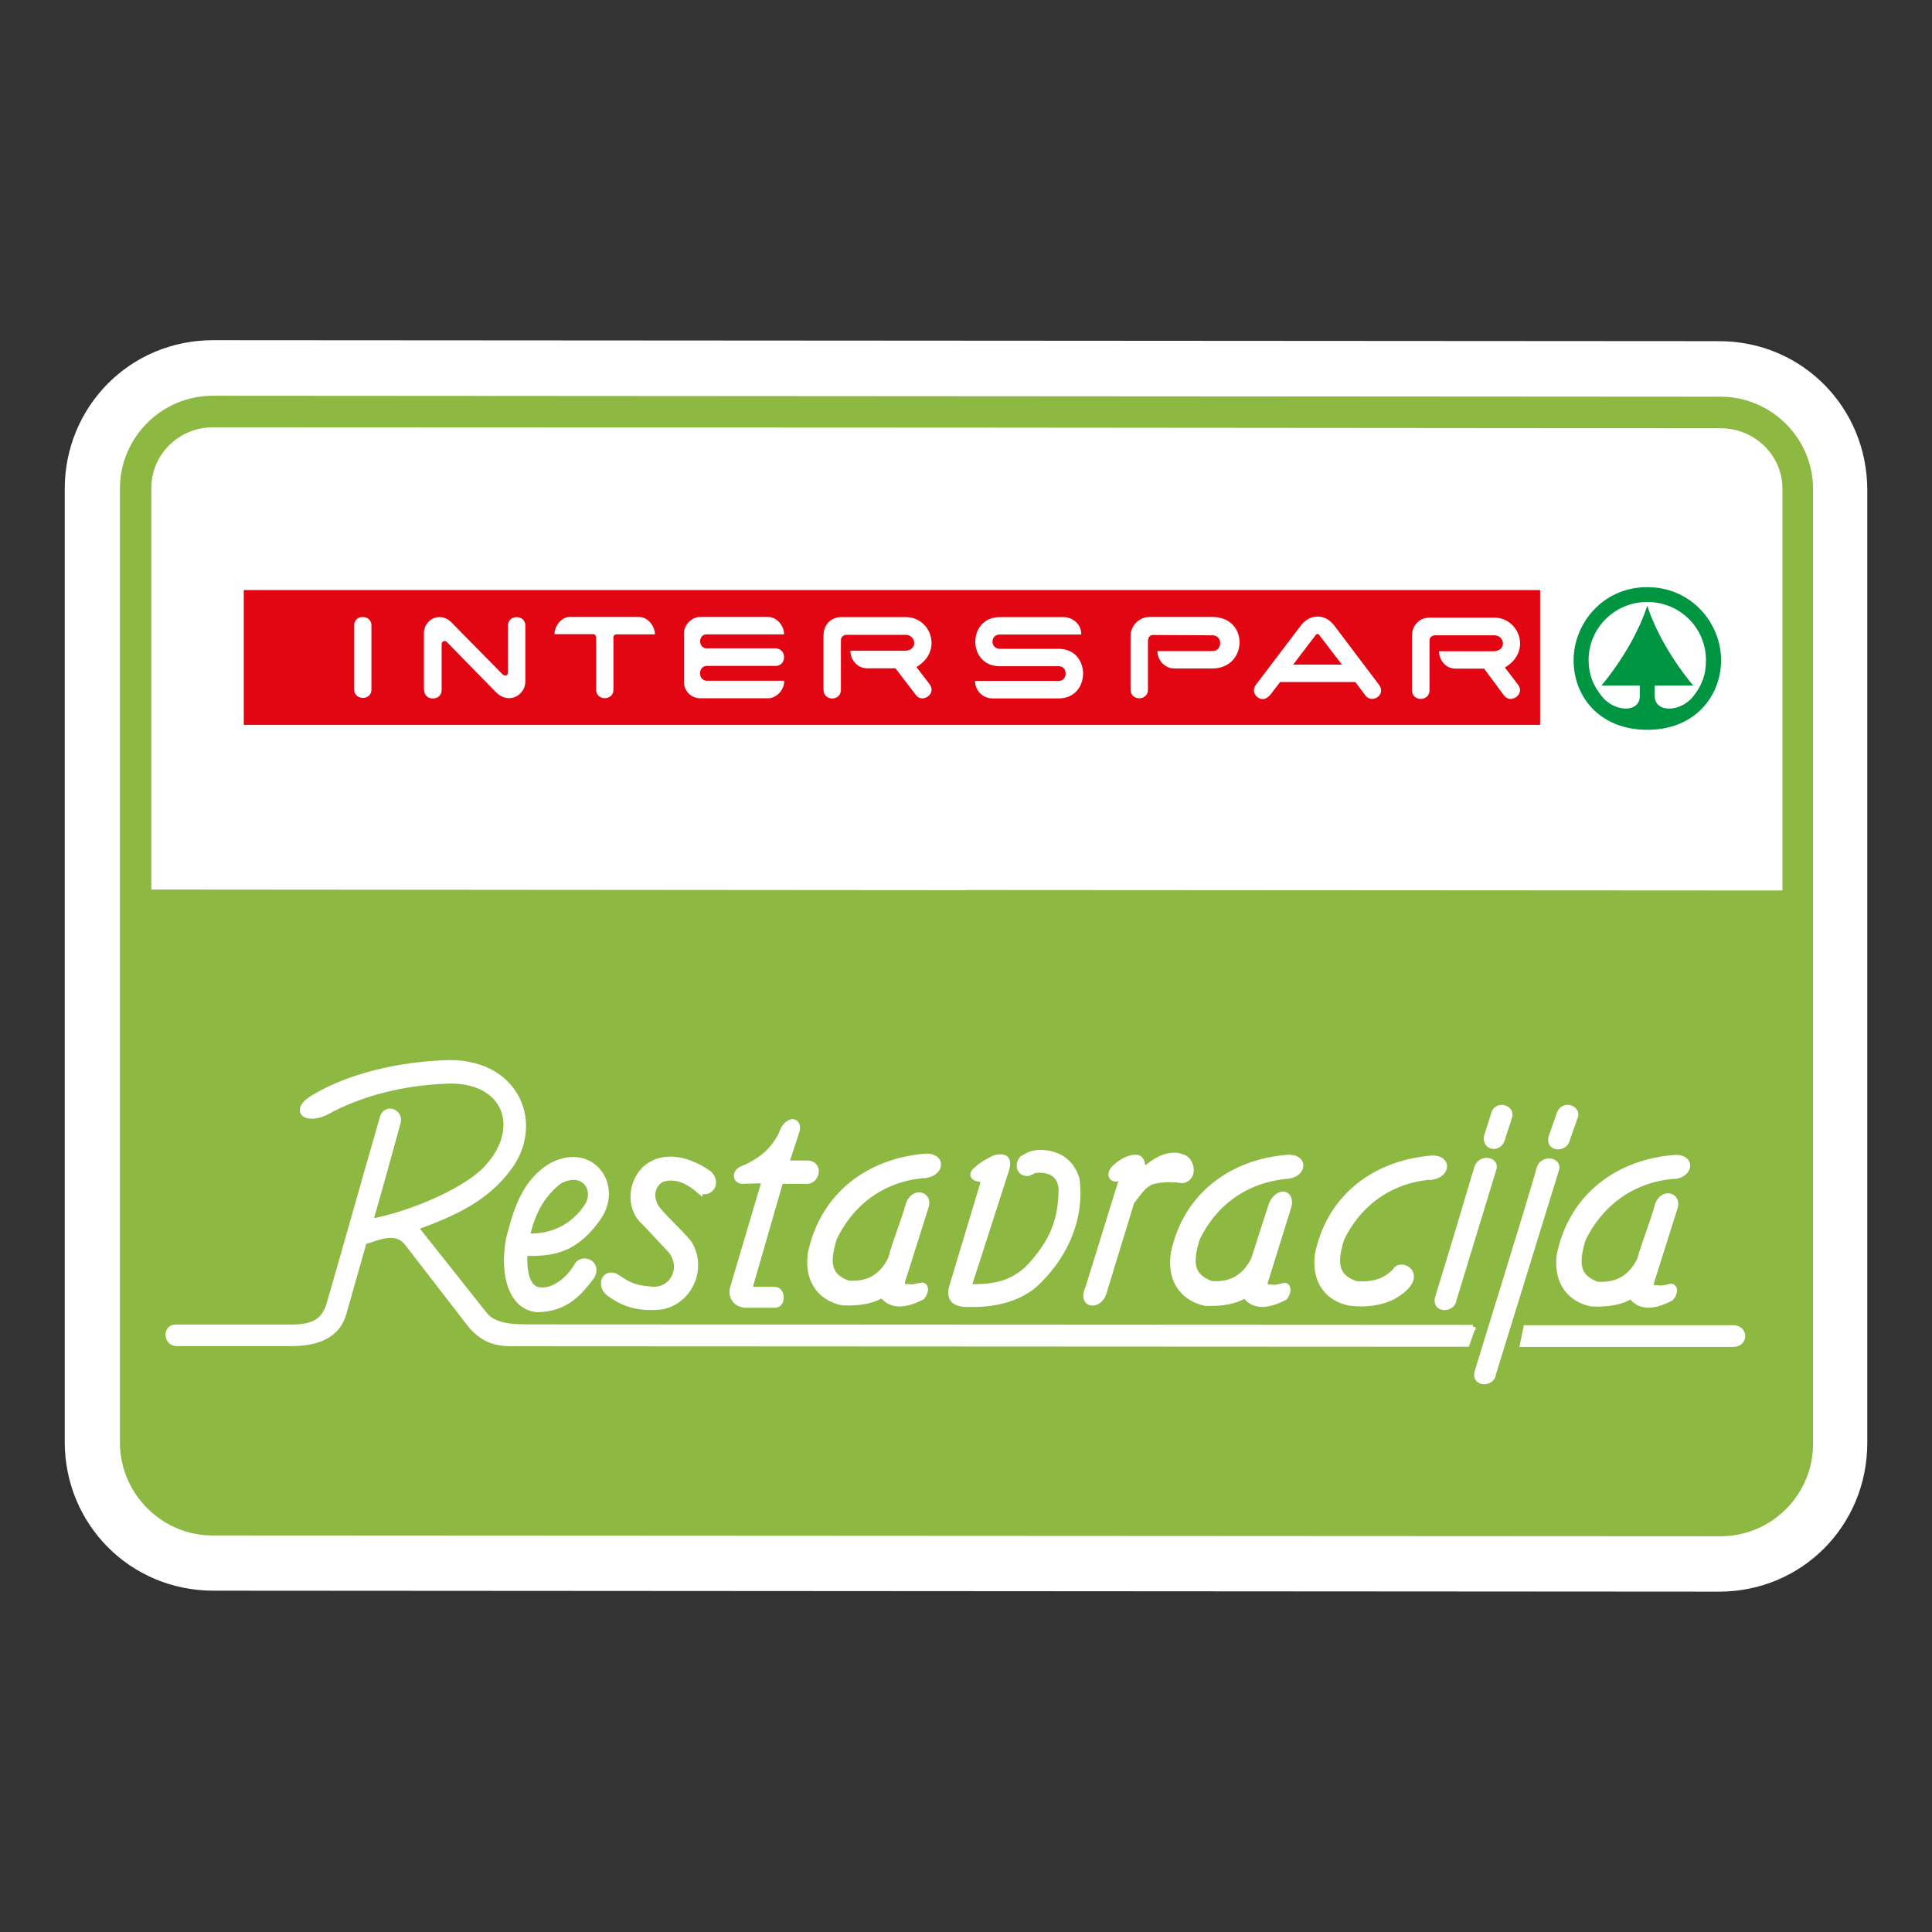
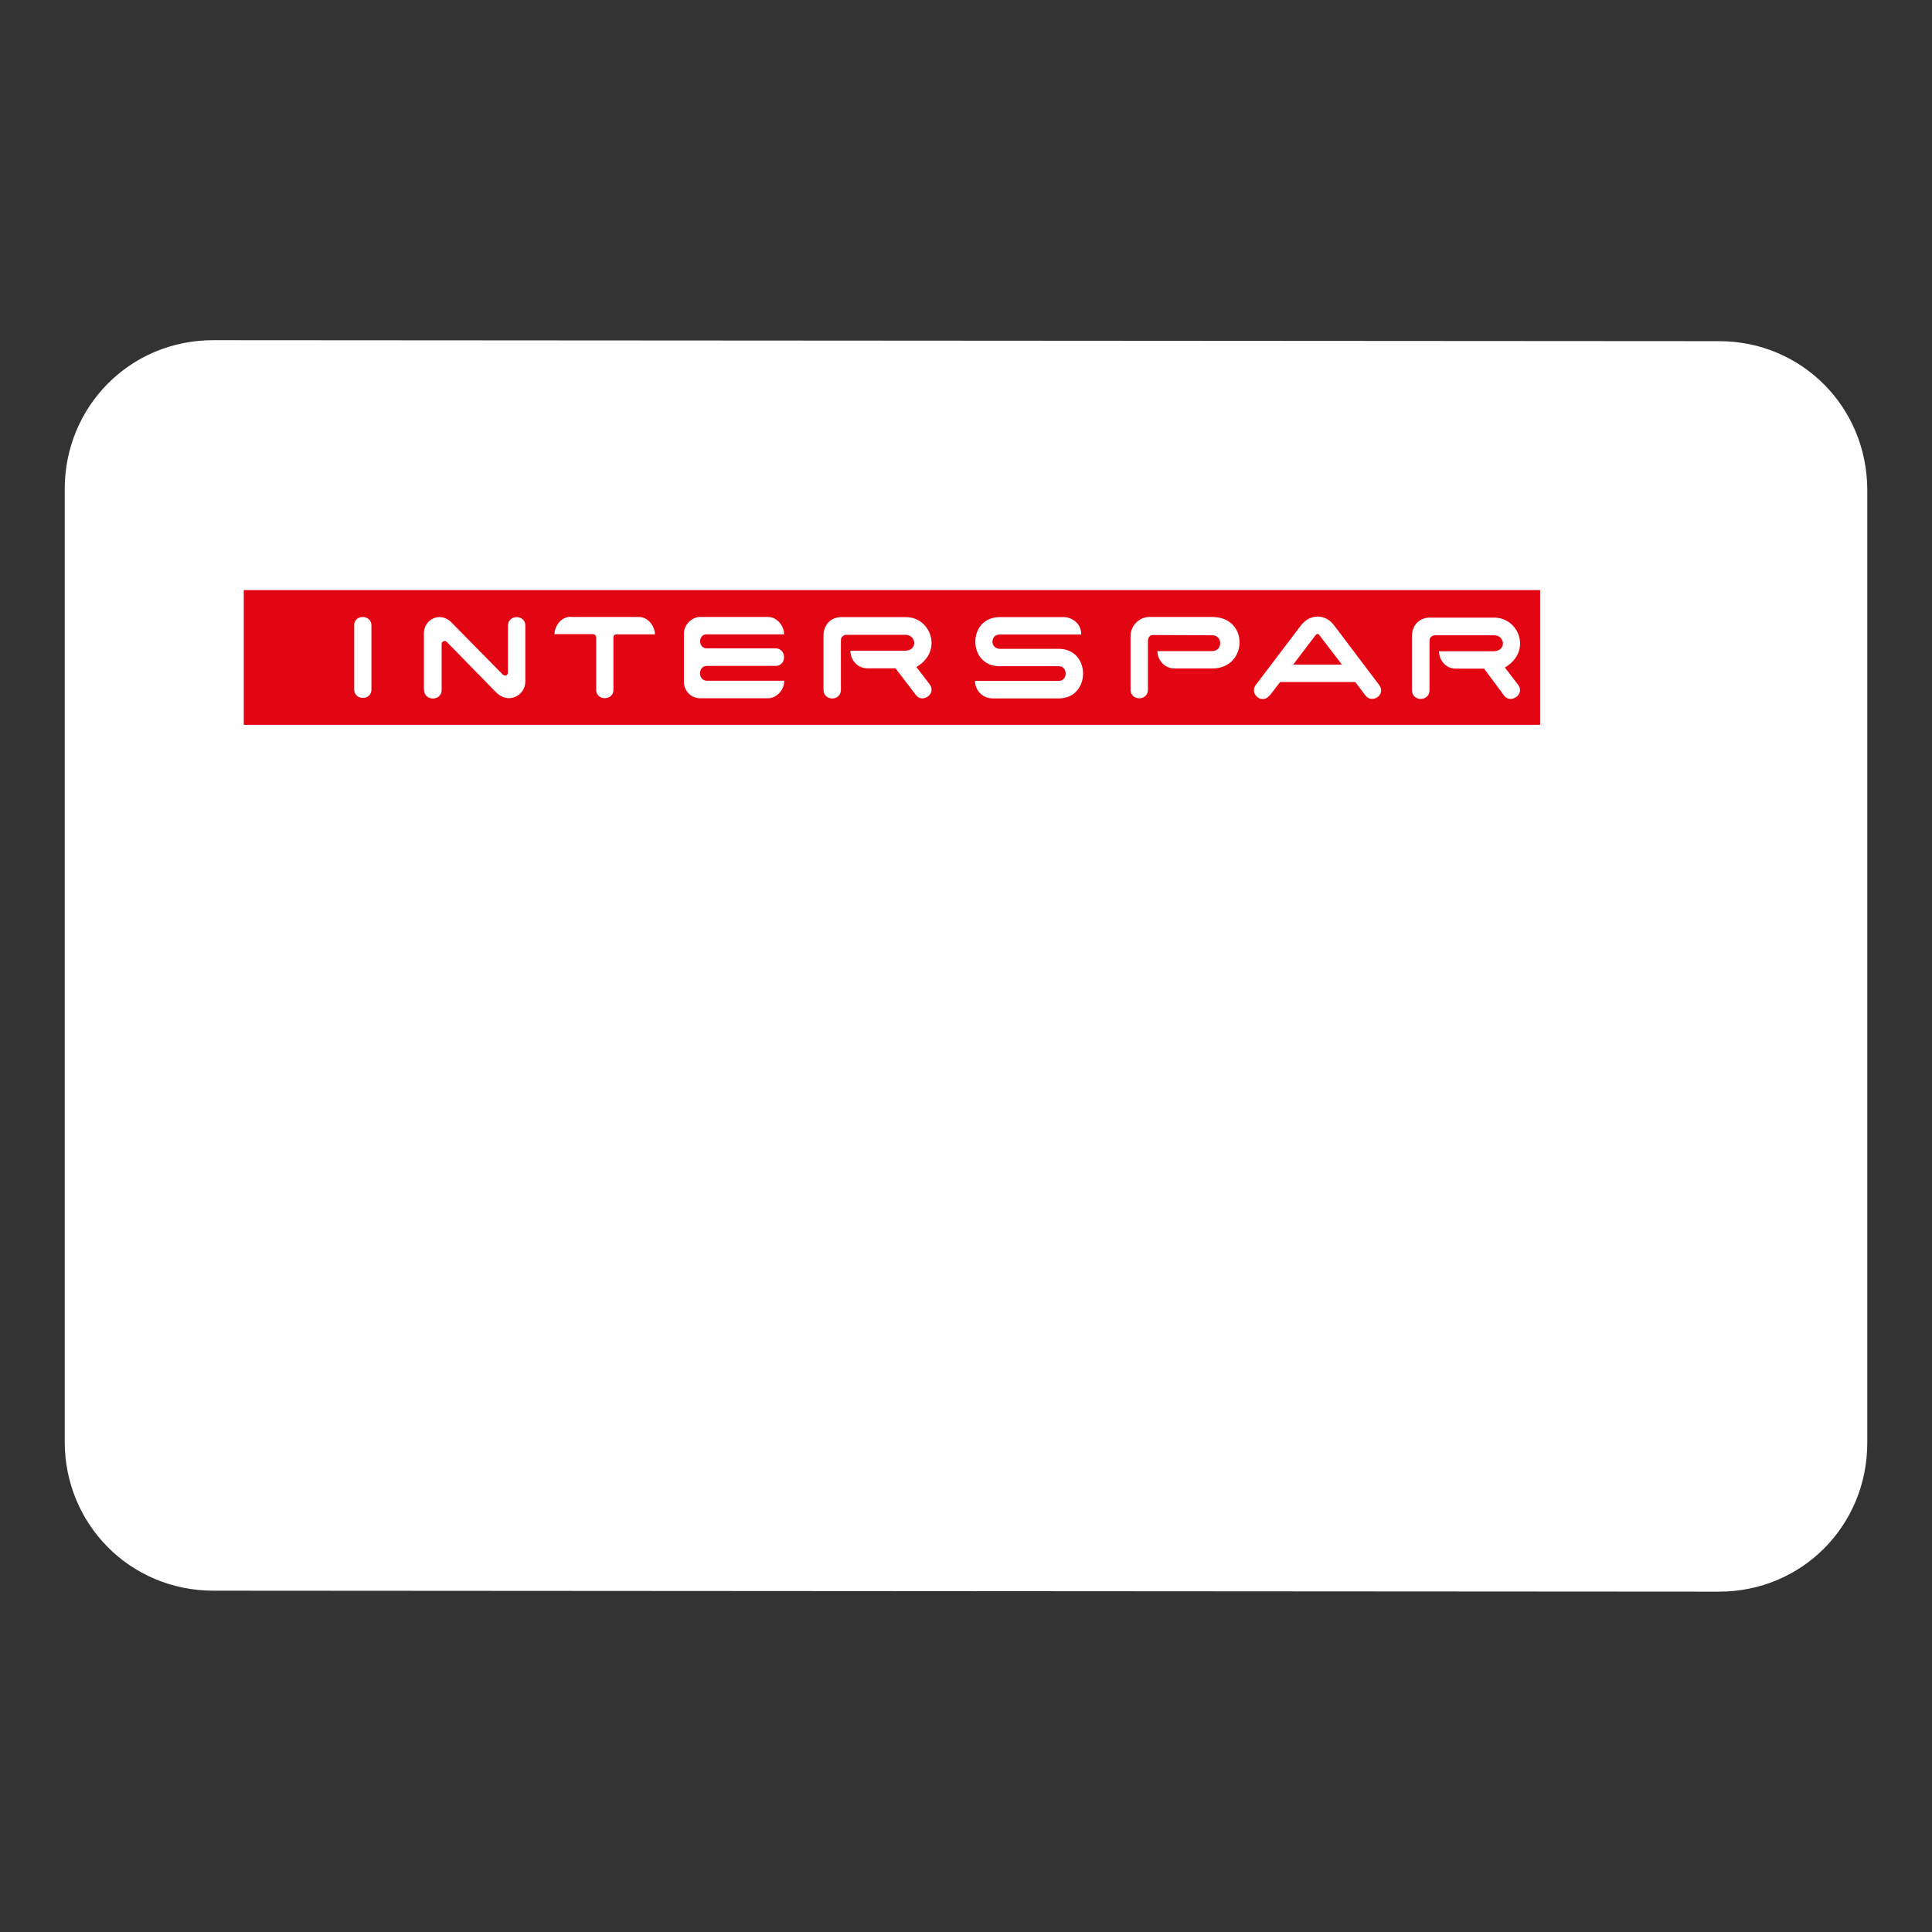
<svg xmlns="http://www.w3.org/2000/svg" id="Layer_1" viewBox="0 0 120 120">
  <rect x="0" y="0" width="120" height="120" fill="#333333" stroke="none" />
  <defs>
    <style>.cls-1,.cls-2{fill:none;}.cls-3{fill:#009540;}.cls-3,.cls-4,.cls-5{fill-rule:evenodd;}.cls-4{fill:#fff;}.cls-5{fill:#8db841;}.cls-2{stroke:#fff;stroke-miterlimit:2.61;stroke-width:.32px;}.cls-6{fill:#e20613;}.cls-7{clip-path:url(#clippath);}</style>
    <clipPath id="clippath">
      <rect class="cls-1" x="4.02" y="21.14" width="111.95" height="77.72" />
    </clipPath>
  </defs>
  <g class="cls-7">
    <path class="cls-4" d="M115.98,60.03v-29.59c0-5.12-4.04-9.25-9.21-9.25l-46.76-.03-46.77-.03c-5.17,0-9.21,4.12-9.22,9.23v59.19c0,5.12,4.05,9.24,9.22,9.25l46.77.03,46.76.03c5.17,0,9.21-4.12,9.21-9.24v-29.59Z" />
-     <path class="cls-5" d="M13.21,24.58l93.66.06c3.16,0,5.75,2.59,5.74,5.74v59.31c0,3.16-2.58,5.73-5.75,5.73l-93.67-.05c-3.14,0-5.73-2.59-5.74-5.75V30.32c.01-3.15,2.59-5.73,5.74-5.74M60.01,55.28l50.7.03v-24.96c0-2.12-1.78-3.75-3.82-3.75l-46.88-.04-46.8-.02c-2.04,0-3.8,1.63-3.81,3.76v24.95s50.61.04,50.61.04Z" />
    <path class="cls-4" d="M94.57,83.5h13.08c.81,0,.8-1.1-.11-1.03h-12.76s-.21,1.03-.21,1.03ZM91.49,82.45l-58.25-.03c-1.18,0-2.52.04-3.16-.81l-4.26-5.37c2.28-.82,4.38-1.76,5.78-3.68,2.01-2.62.67-6.54-3.67-6.56-3.99.11-6.98,1.22-8.6,2.25-1.24.82-.19,1.58,1.28.65,2.43-1.23,5.06-1.7,7.4-1.76,3.43.02,4.43,2.9,2.32,5.29-1.22,1.44-4.75,2.97-7.32,3.44.54-1.88,1.18-4.19,1.7-6.09.26-.74-.82-1.15-.99-.25-1.16,4.02-2.16,7.6-3.32,11.61-.31.8-.77,1.29-2.32,1.29h-7.18c-.63,0-.61.97.04,1.02h7.11c1.6,0,2.97-.43,3.35-2.03l1.22-4.29c.81-.22,1.84-.77,2.58-.02l4.09,5.29c.7.75,1.37,1.06,2.51,1.06l59.32.03.37-1.06Z" />
    <path class="cls-2" d="M94.57,83.5h13.08c.81,0,.8-1.1-.11-1.03h-12.76s-.21,1.03-.21,1.03ZM91.49,82.45l-58.25-.03c-1.18,0-2.52.04-3.16-.81l-4.26-5.37c2.28-.82,4.38-1.76,5.78-3.68,2.01-2.62.67-6.54-3.67-6.56-3.99.11-6.98,1.22-8.6,2.25-1.24.82-.19,1.58,1.28.65,2.43-1.23,5.06-1.7,7.4-1.76,3.43.02,4.43,2.9,2.32,5.29-1.22,1.44-4.75,2.97-7.32,3.44.54-1.88,1.18-4.19,1.7-6.09.26-.74-.82-1.15-.99-.25-1.16,4.02-2.16,7.6-3.32,11.61-.31.8-.77,1.29-2.32,1.29h-7.18c-.63,0-.61.97.04,1.02h7.11c1.6,0,2.97-.43,3.35-2.03l1.22-4.29c.81-.22,1.84-.77,2.58-.02l4.09,5.29c.7.75,1.37,1.06,2.51,1.06l59.32.03.37-1.06Z" />
    <path class="cls-4" d="M43.46,73.98c.72.23,1.17-.53.59-1.1-1.62-1.13-3.12-1.13-4.04-.25-.94.99-.83,2.4-.19,3.11.65.65,1.18,1.26,1.82,1.92.87,1.06.14,2.5-1.12,2.42-1.13-.09-1.45-.26-2.23-.79-.74-.4-1.12.56-.48,1.05.83.6,1.73,1,3.3.83,1.79-.35,2.66-2.45,1.69-3.98-.75-.89-1.18-1.18-1.95-2.09-.43-.56-.46-1.39.23-1.83.94-.32,1.74.16,2.38.72" />
    <path class="cls-2" d="M43.46,73.98c.72.23,1.17-.53.59-1.1-1.62-1.13-3.12-1.13-4.04-.25-.94.99-.83,2.4-.19,3.11.65.65,1.18,1.26,1.82,1.92.87,1.06.14,2.5-1.12,2.42-1.13-.09-1.45-.26-2.23-.79-.74-.4-1.12.56-.48,1.05.83.6,1.73,1,3.3.83,1.79-.35,2.66-2.45,1.69-3.98-.75-.89-1.18-1.18-1.95-2.09-.43-.56-.46-1.39.23-1.83.94-.32,1.74.16,2.38.72Z" />
    <path class="cls-4" d="M91.73,72.52c.23-.67,1.19-.52,1.07.04l-2.49,8.16c-.06.66-1.2.68-1.03-.08.84-2.71,1.65-5.44,2.45-8.12" />
    <path class="cls-2" d="M91.73,72.52c.23-.67,1.19-.52,1.07.04l-2.49,8.16c-.06.66-1.2.68-1.03-.08.84-2.71,1.65-5.44,2.45-8.12Z" />
    <path class="cls-4" d="M96.87,69.13c.27-.65,1.22-.28.96.28l-.48,1.36c-.11.65-1.22.62-1.01-.15.97-2.63-.41,1.14.53-1.5" />
    <path class="cls-2" d="M96.87,69.13c.27-.65,1.22-.28.96.28l-.48,1.36c-.11.65-1.22.62-1.01-.15.97-2.63-.41,1.14.53-1.5Z" />
    <path class="cls-4" d="M92.79,69.12c.28-.65,1.22-.25.95.31-.13.47-.29.87-.42,1.31-.19.7-1.11.57-.99-.15l.47-1.48Z" />
    <path class="cls-2" d="M92.79,69.12c.28-.65,1.22-.25.95.31-.13.47-.29.87-.42,1.31-.19.7-1.11.57-.99-.15l.47-1.48Z" />
    <path class="cls-4" d="M48.48,73.37h1.66c.63,0,.87-1.16-.06-1.13h-1.23s.62-1.88.62-1.88c.25-.71-.34-.98-.8-.27-.33.86-.99,1.86-2.58,2.5-.51.22-.42.76,0,.78l1.39-.04-1.96,6.61c-.19.59.18,1.13.85,1.13h1.75c.56,0,.51-.98,0-.98h-1.36c-.17,0-.18-.03-.15-.2l1.88-6.52Z" />
    <path class="cls-2" d="M48.48,73.37h1.66c.63,0,.87-1.16-.06-1.13h-1.23s.62-1.88.62-1.88c.25-.71-.34-.98-.8-.27-.33.86-.99,1.86-2.58,2.5-.51.22-.42.76,0,.78l1.39-.04-1.96,6.61c-.19.59.18,1.13.85,1.13h1.75c.56,0,.51-.98,0-.98h-1.36c-.17,0-.18-.03-.15-.2l1.88-6.52Z" />
    <path class="cls-4" d="M104.09,73.06c.96-.18.99-1.17,0-1.17-3.52.24-6.48,2.34-7.24,6.06-.22,1.81.76,2.79,2.01,3.04,1.03.04,1.84-.1,2.45-.48.49.69,1.32.74,2.48.13.27-.3.3-.7,0-.75-.29.05-.56.17-.89.09-.29.05-.4-.13-.29-.44l1.45-4.59c.18-.7-.74-1.01-1.1-.15-.33,1.23-.78,2.24-1.12,3.45-.57,1.15-1.45,1.59-2.63,1.52-1.19-.42-1.38-1.21-.87-2.82.96-1.96,2.82-3.69,5.74-3.9" />
    <path class="cls-2" d="M104.09,73.06c.96-.18.99-1.17,0-1.17-3.52.24-6.48,2.34-7.24,6.06-.22,1.81.76,2.79,2.01,3.04,1.03.04,1.84-.1,2.45-.48.49.69,1.32.74,2.48.13.27-.3.3-.7,0-.75-.29.05-.56.17-.89.09-.29.05-.4-.13-.29-.44l1.45-4.59c.18-.7-.74-1.01-1.1-.15-.33,1.23-.78,2.24-1.12,3.45-.57,1.15-1.45,1.59-2.63,1.52-1.19-.42-1.38-1.21-.87-2.82.96-1.96,2.82-3.69,5.74-3.9Z" />
    <path class="cls-4" d="M57.56,73c.96-.2.99-1.18,0-1.19-3.51.25-6.47,2.35-7.23,6.07-.23,1.82.76,2.79,2,3.04,1.04.04,1.84-.1,2.46-.47.5.67,1.33.72,2.49.12.26-.31.28-.71,0-.75-.3.04-.57.17-.9.09-.29.06-.41-.13-.29-.43l1.45-4.59c.19-.7-.74-1.01-1.1-.15-.34,1.22-.8,2.23-1.12,3.45-.57,1.15-1.44,1.59-2.62,1.51-1.2-.41-1.38-1.2-.87-2.81.95-1.97,2.81-3.7,5.73-3.89" />
    <path class="cls-2" d="M57.56,73c.96-.2.99-1.18,0-1.19-3.51.25-6.47,2.35-7.23,6.07-.23,1.82.76,2.79,2,3.04,1.04.04,1.84-.1,2.46-.47.5.67,1.33.72,2.49.12.26-.31.28-.71,0-.75-.3.04-.57.17-.9.09-.29.06-.41-.13-.29-.43l1.45-4.59c.19-.7-.74-1.01-1.1-.15-.34,1.22-.8,2.23-1.12,3.45-.57,1.15-1.44,1.59-2.62,1.51-1.2-.41-1.38-1.2-.87-2.81.95-1.97,2.81-3.7,5.73-3.89Z" />
    <path class="cls-4" d="M88.99,73.11c.96-.19.99-1.18,0-1.18-3.43.25-6.39,2.27-7.16,5.98-.23,1.82.76,2.79,2.01,3.03,1.1.14,1.99-.05,2.65-.37,2.34-1.31.51-2.34.17-1.64-.6.6-1.27.89-2.44.8-1.2-.41-1.39-1.19-.88-2.8.96-1.98,2.82-3.63,5.65-3.83" />
    <path class="cls-2" d="M88.99,73.11c.96-.19.99-1.18,0-1.18-3.43.25-6.39,2.27-7.16,5.98-.23,1.82.76,2.79,2.01,3.03,1.1.14,1.99-.05,2.65-.37,2.34-1.31.51-2.34.17-1.64-.6.6-1.27.89-2.44.8-1.2-.41-1.39-1.19-.88-2.8.96-1.98,2.82-3.63,5.65-3.83Z" />
    <path class="cls-4" d="M80.06,73.05c.97-.18.99-1.17,0-1.17-3.48.24-6.44,2.3-7.19,6.02-.23,1.82.76,2.79,2,3.05,1.02.04,1.84-.11,2.46-.48.5.69,1.32.72,2.48.12.25-.31.25-.71,0-.75-.29.04-.56.17-.89.1-.3.04-.41-.13-.29-.44.48-1.53.95-3.06,1.43-4.59.2-.83-.62-1.07-1.08-.15-.37,1.16-.75,2.31-1.11,3.45-.57,1.15-1.45,1.6-2.62,1.52-1.2-.43-1.39-1.21-.88-2.81.94-1.96,2.8-3.65,5.69-3.87" />
    <path class="cls-2" d="M80.06,73.05c.97-.18.99-1.17,0-1.17-3.48.24-6.44,2.3-7.19,6.02-.23,1.82.76,2.79,2,3.05,1.02.04,1.84-.11,2.46-.48.5.69,1.32.72,2.48.12.25-.31.25-.71,0-.75-.29.04-.56.17-.89.1-.3.04-.41-.13-.29-.44.48-1.53.95-3.06,1.43-4.59.2-.83-.62-1.07-1.08-.15-.37,1.16-.75,2.31-1.11,3.45-.57,1.15-1.45,1.6-2.62,1.52-1.2-.43-1.39-1.21-.88-2.81.94-1.96,2.8-3.65,5.69-3.87Z" />
    <path class="cls-4" d="M60.88,73.22c-.31.05-.74-.24-.17-.64.19-.2.6-.44,1.04-.66.71-.19.95.06.78.7l-2.23,6.92c-.11.28-.08.4.24.38,1.62,0,2.48-.43,3.22-1.07,1.74-1.78,2.12-3.24,2.15-4.95-.03-.85-.58-1.32-1.67-1.2-.2.13-.21.09-.39.19-.59,0-.68-.58-.36-.94.46-.25.44-.29.99-.37.85-.01,1.99.24,2.42,1.68.31,2.6-.85,4.92-2.64,6.56-.93.78-2.28,1.23-4.01,1.2-.95.03-1.39-.29-1.11-1.18l1.97-6.55c.09-.1.21-.33-.22-.06" />
    <path class="cls-2" d="M60.88,73.22c-.31.05-.74-.24-.17-.64.19-.2.6-.44,1.04-.66.71-.19.95.06.78.7l-2.23,6.92c-.11.28-.08.4.24.38,1.62,0,2.48-.43,3.22-1.07,1.74-1.78,2.12-3.24,2.15-4.95-.03-.85-.58-1.32-1.67-1.2-.2.13-.21.09-.39.19-.59,0-.68-.58-.36-.94.46-.25.44-.29.99-.37.85-.01,1.99.24,2.42,1.68.31,2.6-.85,4.92-2.64,6.56-.93.78-2.28,1.23-4.01,1.2-.95.03-1.39-.29-1.11-1.18l1.97-6.55c.09-.1.21-.33-.22-.06Z" />
    <path class="cls-4" d="M71,72.71c.68-.62,1.59-1.18,2.4-.87.66.13.89,1.38.02,1.49-.56-.09-1.17-.09-1.73.04-.66.13-1.07.92-1.39,1.27l-1.68,5.49c-.23,1.14-1.6,1.05-1.04-.16l2.08-6.71c.1-.05.11-.29-.32-.03-.26.03-.5-.23-.18-.64.2-.2.54-.51,1.04-.66.71-.19.76.19.82.79" />
    <path class="cls-2" d="M71,72.71c.68-.62,1.59-1.18,2.4-.87.66.13.89,1.38.02,1.49-.56-.09-1.17-.09-1.73.04-.66.13-1.07.92-1.39,1.27l-1.68,5.49c-.23,1.14-1.6,1.05-1.04-.16l2.08-6.71c.1-.05.11-.29-.32-.03-.26.03-.5-.23-.18-.64.2-.2.54-.51,1.04-.66.71-.19.76.19.82.79Z" />
    <path class="cls-4" d="M95.6,72.56c.23-.68,1.21-.52,1.09.04l-3.93,12.73c-.05.66-1.2.67-1.02-.09.82-2.7,3.1-10,3.87-12.68" />
-     <path class="cls-2" d="M95.6,72.56c.23-.68,1.21-.52,1.09.04l-3.93,12.73c-.05.66-1.2.67-1.02-.09.82-2.7,3.1-10,3.87-12.68Z" />
    <path class="cls-4" d="M32.6,77.85c1.52,0,3.06,0,4.62-2.28,1.31-2.01-.48-4.44-2.9-3.22-1.72.96-2.27,2.79-2.73,4.6-.43,2.34.23,4.25,1.75,4.39,1.86,0,2.72-1.12,3.43-2.05.46-.82-.53-1.27-.92-.73-.51.92-1.48,1.66-2.31,1.56-.94-.07-.98-1.56-.94-2.27M32.75,76.77c1.47.07,2.8-.53,3.65-1.78.75-1-.08-2.43-1.63-1.63-1.21.92-1.71,2.12-2.02,3.4" />
    <path class="cls-2" d="M32.6,77.85c1.52,0,3.06,0,4.62-2.28,1.31-2.01-.48-4.44-2.9-3.22-1.72.96-2.27,2.79-2.73,4.6-.43,2.34.23,4.25,1.75,4.39,1.86,0,2.72-1.12,3.43-2.05.46-.82-.53-1.27-.92-.73-.51.92-1.48,1.66-2.31,1.56-.94-.07-.98-1.56-.94-2.27ZM32.75,76.77c1.47.07,2.8-.53,3.65-1.78.75-1-.08-2.43-1.63-1.63-1.21.92-1.71,2.12-2.02,3.4Z" />
    <rect class="cls-6" x="15.14" y="36.65" width="80.52" height="8.37" />
-     <path class="cls-3" d="M102.32,45.33c-2.97,0-4.59-2.07-4.58-4.33,0-2.27,1.82-4.54,4.58-4.53,2.76,0,4.58,2.26,4.58,4.53,0,2.22-1.61,4.33-4.58,4.33M102.31,37.63c-.47,1.49-1.52,3.36-2.84,4.95h2.38s0,.66,0,.66c0,1.05-1.6,1.01-2.38-.02-.52-.66-.79-1.3-.8-2.22,0-2.02,1.66-3.62,3.65-3.61,2,0,3.64,1.59,3.64,3.61,0,.94-.26,1.58-.78,2.24-.78,1.01-2.4,1.05-2.4,0v-.66h2.39c-1.33-1.59-2.38-3.46-2.85-4.95" />
    <path class="cls-4" d="M88.79,39.79c0-.3.31-.33.31-.33h3.71c.67,0,.79.99-.06.99h-3.37c0,.55.42,1.08,1.02,1.08h1.78s1.24,1.67,1.24,1.67c.41.55,1.32-.08.87-.67l-.82-1.07c1.69-.99.89-3.09-.66-3.1h-4.01c-.53,0-1.1.36-1.1,1.17v3.34c0,.72,1.09.72,1.09,0v-3.08Z" />
    <path class="cls-4" d="M71.31,39.77c0-.27.21-.33.3-.33l3.7.02c.64,0,.64.98-.01.98h-3.41c-.01.53.43,1.08,1.06,1.08h2.35c2.2,0,2.31-3.19,0-3.2h-3.9c-.65,0-1.18.55-1.18,1.19v3.32c0,.72,1.08.72,1.08.01v-3.07Z" />
    <path class="cls-4" d="M62.11,39.41h5.05c0-.75-.66-1.08-1.07-1.08h-4c-2.01,0-2.02,3.05,0,3.05h3.68c.56,0,.56.91,0,.91h-5.21c0,.55.42,1.09,1.12,1.09h4.08c2.01,0,2.02-3.08,0-3.08h-3.65c-.62,0-.62-.9,0-.89" />
    <path class="cls-4" d="M78.89,43.17l.62-.81h4.67s.63.84.63.84c.4.53,1.32-.04.84-.67l-2.78-3.68c-.55-.74-1.5-.74-2.07,0l-2.8,3.69c-.42.57.4,1.25.87.64M83.36,41.28h-3.04l1.31-1.72c.17-.25.24-.25.4,0l1.33,1.73Z" />
    <path class="cls-4" d="M43.49,38.32c-.51,0-1,.47-1.01,1.01v3.03c0,.53.42,1.01,1.02,1.01h4.22c.45,0,.99-.45.99-1.09h-4.84c-.52-.04-.52-.88,0-.92h4.33c.65-.02.68-1.04,0-1.09h-4.33c-.52-.03-.5-.86,0-.87h4.83c0-.58-.49-1.08-.98-1.08h-4.24Z" />
    <path class="cls-4" d="M35.45,38.31c-.65,0-1.01.64-1.01,1.08h2.4c.13,0,.18.11.19.2v3.28c.03.67,1.05.65,1.07,0v-3.25c0-.16.07-.22.23-.22h2.35c0-.45-.38-1.08-1.01-1.08h-4.21Z" />
    <path class="cls-4" d="M26.33,42.85v-3.53c.01-.84.96-1.33,1.65-.72l3.26,3.31c.1.08.32.08.31-.16v-2.89c0-.7,1.08-.71,1.08,0v3.47c0,.85-1.03,1.45-1.81.68l-3.08-3.15c-.1-.09-.3-.05-.31.14v2.86c0,.7-1.08.7-1.09,0" />
    <path class="cls-4" d="M22,38.83c0-.68,1.07-.68,1.07.02v3.98c0,.7-1.07.68-1.07,0v-3.99Z" />
    <path class="cls-4" d="M52.23,39.77c0-.3.3-.34.3-.34h3.71c.68,0,.79.99-.05.99h-3.37c0,.55.42,1.08,1.03,1.09h1.77l1.27,1.66c.4.54,1.3-.08.85-.67l-.82-1.07c1.68-.99.89-3.11-.66-3.1h-4.02c-.52,0-1.09.36-1.09,1.17v3.34c0,.72,1.08.73,1.08,0v-3.06Z" />
  </g>
</svg>